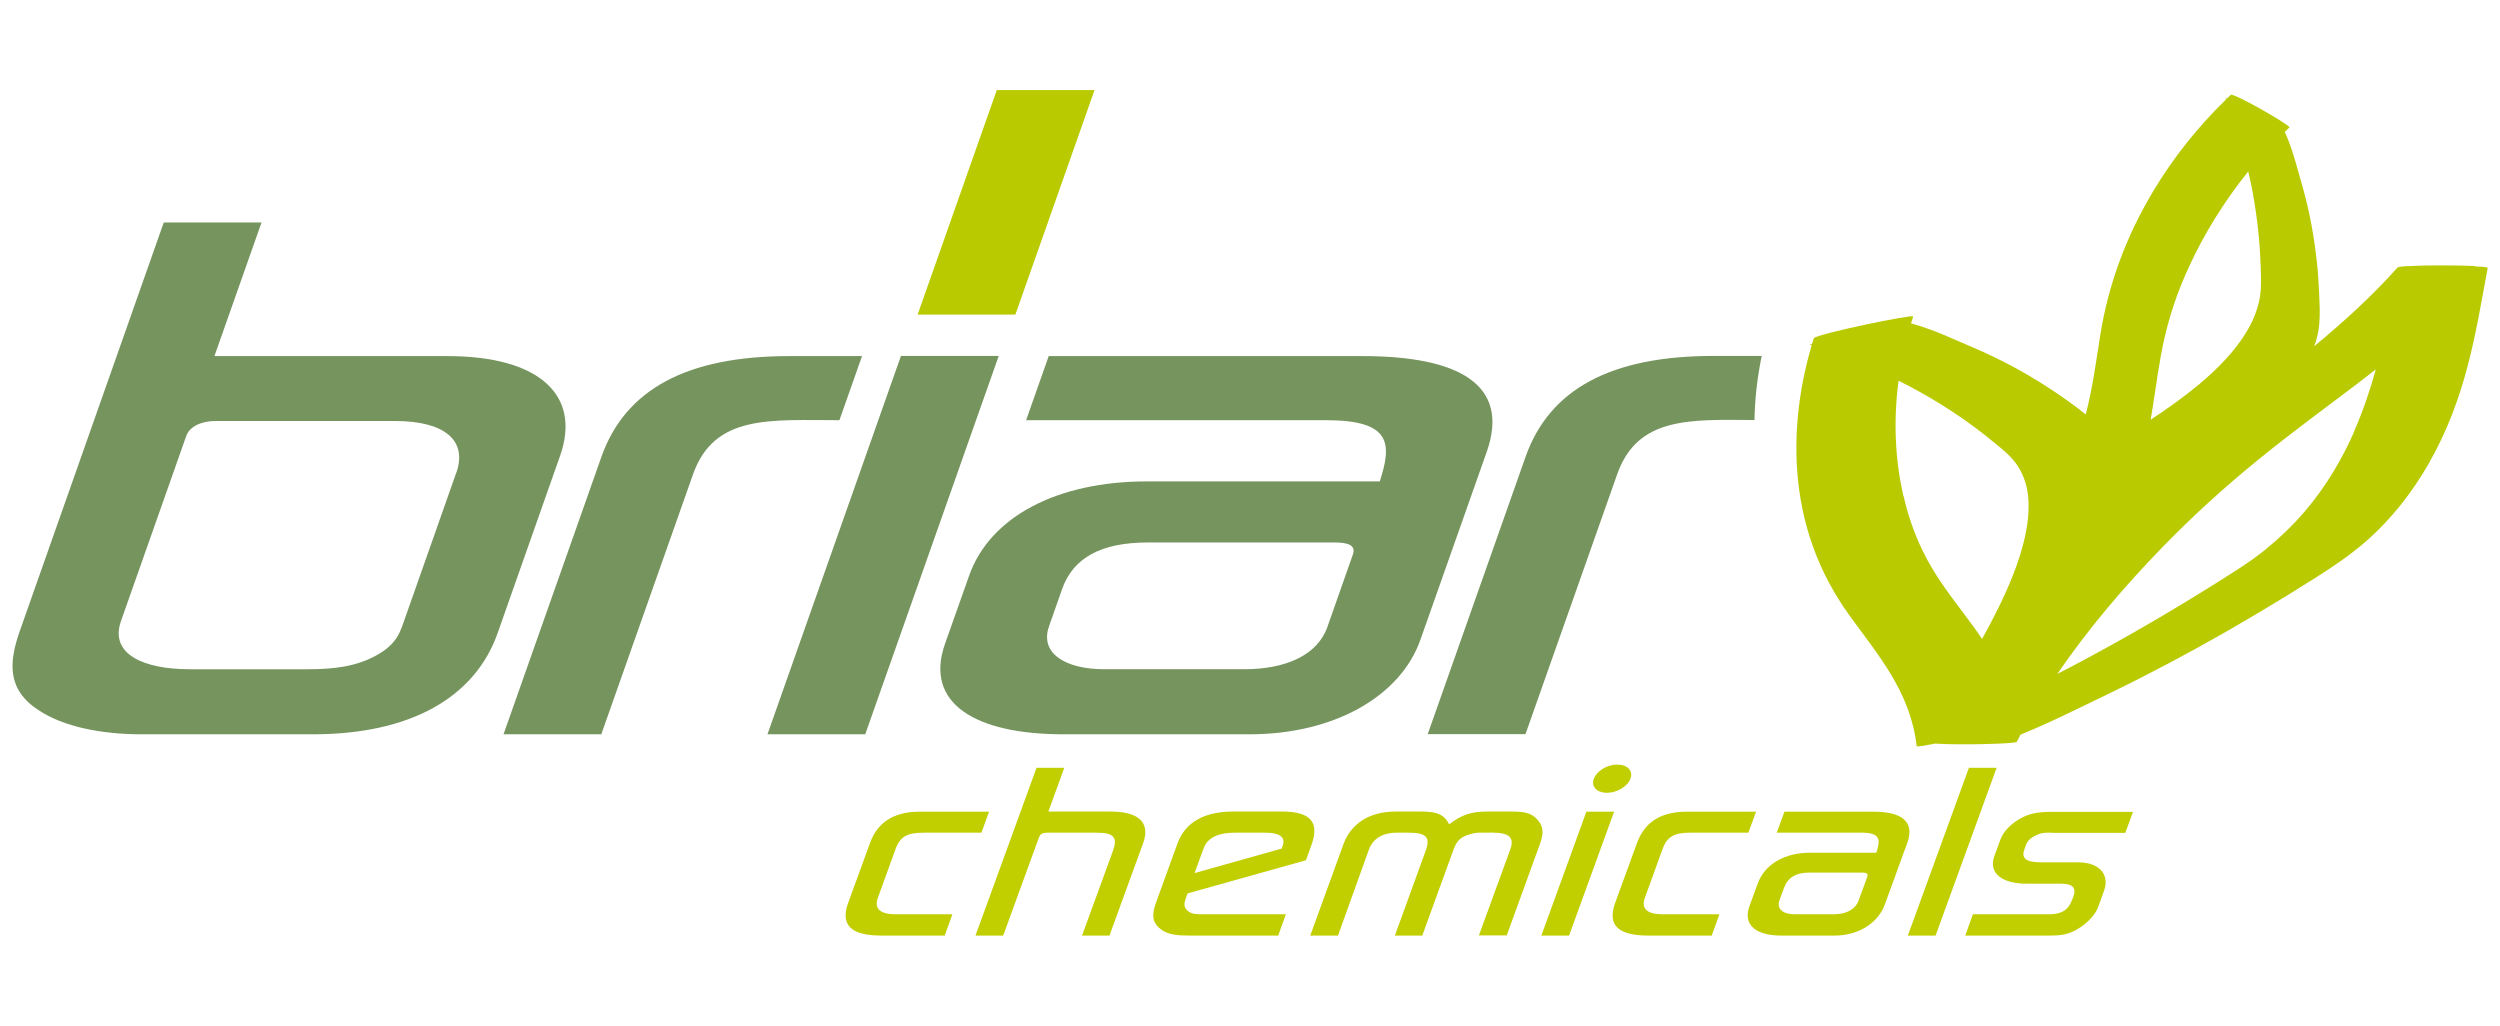
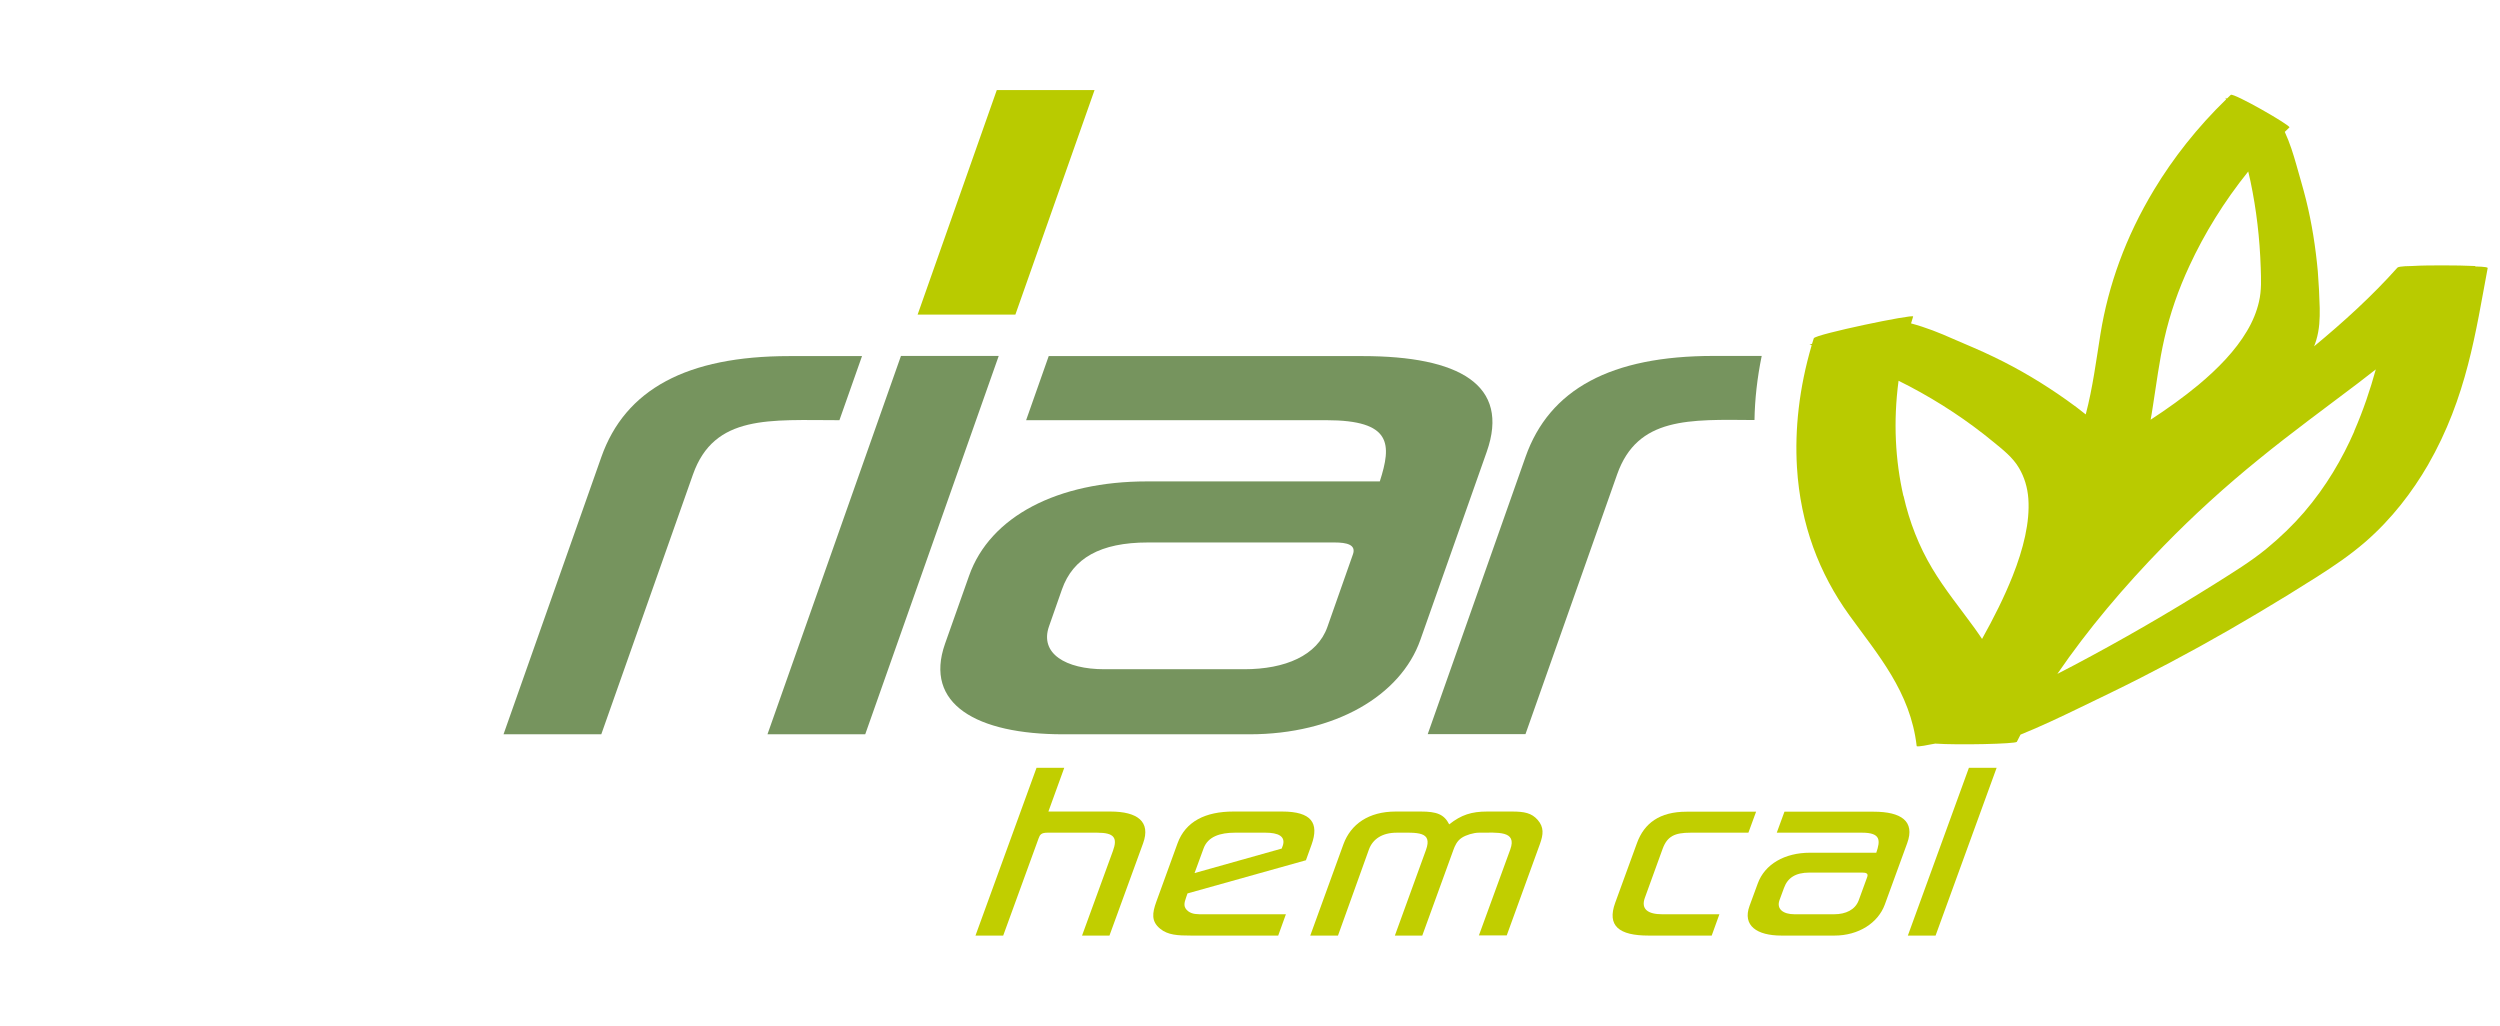
<svg xmlns="http://www.w3.org/2000/svg" id="Layer_1" data-name="Layer 1" viewBox="0 0 156 64">
  <defs>
    <style> .cls-1 { fill: #c1ce00; } .cls-2 { fill: #b9cb00; } .cls-3 { fill: #76945e; } </style>
  </defs>
  <g>
-     <path class="cls-3" d="M19.53,45.82h-10.71c-2.48,0-4.87-.47-6.42-1.51-1.96-1.27-1.86-2.97-1.16-4.95L10.22,13.88h6.1l-2.94,8.34h14.54c5.75,0,8.36,2.45,7.03,6.22l-3.9,11.07c-1.41,4-5.42,6.31-11.52,6.31ZM28.47,29.52c.73-2.07-.77-3.25-3.82-3.25h-11.21c-.85,0-1.61.33-1.82.94l-4.07,11.54c-.73,2.07,1.42,3.01,4.26,3.01h7.38c1.56,0,3.03-.14,4.36-.9,1.24-.71,1.42-1.41,1.75-2.36l3.17-9Z" />
    <path class="cls-3" d="M43.24,29.61l-5.72,16.21h-6.1l6.1-17.29c1.49-4.24,5.35-6.31,11.73-6.31h4.54l-1.41,4c-4.33,0-7.81-.38-9.14,3.39Z" />
    <polygon class="cls-3" points="47.89 45.82 53.99 45.82 62.32 22.21 56.22 22.21 47.89 45.82" />
    <path class="cls-3" d="M77.98,45.82h-11.64c-5.39,0-8.7-1.88-7.37-5.65l1.5-4.24c1.31-3.72,5.55-5.89,11.09-5.89h14.54c.74-2.31.78-3.82-3.34-3.82h-18.73l1.41-4h19.58c6.03,0,9.23,1.79,7.75,5.98l-4.14,11.73c-1.23,3.49-5.34,5.89-10.66,5.89ZM84.42,34.6c.22-.61-.37-.75-1.15-.75h-11.64c-2.98,0-4.68.99-5.36,2.92l-.81,2.31c-.6,1.7,1.04,2.68,3.45,2.68h8.73c2.55,0,4.56-.85,5.19-2.64l1.59-4.52Z" />
    <path class="cls-3" d="M109.93,22.21h-3.01c-6.39,0-10.24,2.07-11.73,6.31l-6.1,17.29h6.1l5.72-16.21c1.27-3.6,4.51-3.42,8.57-3.39.02-1.29.17-2.63.45-4Z" />
  </g>
  <polygon class="cls-2" points="62.2 5.62 57.26 19.63 63.36 19.63 68.3 5.62 62.2 5.62" />
  <g>
-     <path class="cls-1" d="M55.01,58.38c-1.84,0-2.61-.6-2.08-2.05l1.36-3.73c.45-1.23,1.41-1.95,3.09-1.95h4.34l-.48,1.31h-3.61c-.99,0-1.45.22-1.74,1l-1.11,3.06c-.26.71.19,1.03,1.08,1.03h3.57l-.48,1.33h-3.93Z" />
    <path class="cls-1" d="M67.52,58.38l1.93-5.29c.29-.8.09-1.13-.98-1.13h-3.11c-.38,0-.47.12-.55.35l-2.21,6.07h-1.73l3.81-10.47h1.73l-.99,2.73h3.87c1.69,0,2.53.63,2.04,1.98l-2.1,5.76h-1.71Z" />
    <path class="cls-1" d="M74.1,55.75l-.08.23c-.14.39-.19.63.12.88.27.2.56.19.98.19h5.12l-.48,1.33h-5.45c-.81,0-1.44-.03-1.92-.43-.56-.46-.49-.97-.24-1.67l1.33-3.66c.5-1.37,1.75-1.98,3.48-1.98h3.05c1.82,0,2.32.71,1.83,2.07l-.35.97-7.39,2.07ZM80.03,52.82c.24-.65-.29-.86-1.06-.86h-1.92c-.89,0-1.68.23-1.95.99l-.56,1.53,5.44-1.53.04-.12Z" />
    <path class="cls-1" d="M92.28,58.38l1.96-5.37c.44-1.2-.79-1.05-1.96-1.05-.32,0-.8.14-1.07.32-.3.2-.43.51-.52.76l-1.94,5.34h-1.71l1.94-5.34c.43-1.19-.55-1.08-1.83-1.08-.89,0-1.49.39-1.73,1.05l-1.93,5.37h-1.73l2.07-5.7c.46-1.25,1.57-2.04,3.26-2.04h1.57c.99,0,1.45.17,1.77.8.76-.6,1.4-.8,2.37-.8h1.55c.77,0,1.22.09,1.6.52.4.46.36.9.14,1.51l-2.07,5.7h-1.73Z" />
-     <path class="cls-1" d="M96.18,58.38l2.81-7.73h1.73l-2.81,7.73h-1.73ZM100.27,49.47c-.63,0-.99-.39-.82-.86.17-.48.81-.9,1.46-.9s1.01.39.83.88c-.17.48-.84.88-1.47.88Z" />
    <path class="cls-1" d="M102.87,58.38c-1.84,0-2.61-.6-2.08-2.05l1.36-3.73c.45-1.23,1.41-1.95,3.09-1.95h4.34l-.48,1.31h-3.61c-.99,0-1.45.22-1.74,1l-1.11,3.06c-.26.71.19,1.03,1.08,1.03h3.57l-.48,1.33h-3.93Z" />
    <path class="cls-1" d="M114.47,58.38h-3.31c-1.53,0-2.44-.62-1.99-1.85l.51-1.39c.44-1.22,1.69-1.93,3.26-1.93h4.14c.26-.76.29-1.25-.88-1.25h-5.33l.48-1.31h5.57c1.71,0,2.59.59,2.09,1.96l-1.4,3.84c-.42,1.14-1.63,1.93-3.14,1.93ZM116.52,54.7c.07-.2-.09-.25-.31-.25h-3.31c-.85,0-1.35.32-1.58.96l-.28.76c-.2.56.24.88.93.88h2.48c.73,0,1.31-.28,1.53-.86l.54-1.48Z" />
    <path class="cls-1" d="M119.05,58.38l3.81-10.47h1.73l-3.81,10.47h-1.73Z" />
-     <path class="cls-1" d="M128.05,51.96c-.38,0-.6-.02-.98.15-.31.14-.55.34-.64.59l-.11.31c-.25.68.33.8,1.1.8h2.26c1.33,0,1.98.77,1.61,1.78l-.35.97c-.17.48-.59.94-1.12,1.3-.72.48-1.2.52-2.01.52h-5.18l.48-1.33h4.72c1.05,0,1.31-.43,1.55-1.11.21-.59-.09-.8-.84-.8h-2.14c-1.37,0-2.36-.6-1.95-1.73l.38-1.03c.2-.54.73-1.06,1.42-1.4.61-.29,1.21-.32,1.81-.32h5.04l-.48,1.31h-4.58Z" />
  </g>
  <path class="cls-2" d="M154.46,16.6c-.64-.03-1.31-.04-1.97-.04s-1.33,0-2.01.04c0,0-.79,0-.88.1-1.58,1.77-3.35,3.38-5.2,4.91.05-.12.09-.25.13-.37.21-.7.23-1.35.22-2.02-.02-.77-.06-1.54-.12-2.3-.14-1.51-.37-2.99-.73-4.44-.18-.73-.4-1.45-.6-2.17-.2-.71-.42-1.41-.73-2.08.1-.09.19-.19.29-.28.11-.11-3.5-2.18-3.66-2.03-.08.08-.16.15-.24.23-.06-.02-.1-.04-.1-.05.02.03.03.07.05.1-1.8,1.75-3.3,3.66-4.49,5.63-1.8,2.98-2.86,5.99-3.35,9-.27,1.68-.48,3.35-.92,5.03-.39-.31-.79-.62-1.21-.91-1.41-1-2.92-1.91-4.55-2.69-.82-.4-1.68-.75-2.53-1.12-.83-.37-1.68-.71-2.61-.96.04-.14.09-.29.13-.43.05-.17-6.12,1.11-6.2,1.36-.04.12-.07.24-.11.35-.09.03-.15.04-.16.04.05.01.09.03.14.04-.79,2.69-1.06,5.25-.92,7.62.22,3.59,1.39,6.62,3.26,9.22,1.78,2.47,3.82,4.78,4.21,8.17,0,.09.88-.1.88-.1.09-.02.19-.04.28-.05,1.4.1,5.02.02,5.09-.11.08-.15.16-.3.23-.45,1.24-.5,2.48-1.09,3.72-1.69,1.26-.61,2.52-1.21,3.77-1.85,2.48-1.26,4.94-2.62,7.37-4.07,1.23-.73,2.45-1.48,3.66-2.25,1.05-.67,2.04-1.34,2.99-2.16,1.66-1.44,2.94-3.13,3.91-4.8,2.44-4.24,2.99-8.36,3.73-12.29.02-.1-.77-.1-.77-.1ZM134.33,25.41c.23-1.43.4-2.86.73-4.3.34-1.5.86-3.02,1.56-4.52.93-2.01,2.15-4,3.67-5.89.05.2.09.41.14.61.37,1.76.58,3.56.64,5.4.02.69.06,1.39-.11,2.12-.14.61-.39,1.23-.75,1.83-.72,1.22-1.81,2.34-3.02,3.35-.94.78-1.95,1.5-2.99,2.18.05-.26.09-.52.13-.78ZM118.77,30.94c-.5-2.2-.64-4.61-.3-7.18.23.11.45.23.67.34,1.9,1,3.65,2.16,5.24,3.47.6.49,1.22.97,1.61,1.64.33.56.53,1.21.58,1.92.1,1.46-.31,3.12-.98,4.81-.52,1.31-1.18,2.62-1.91,3.93-.15-.23-.31-.45-.47-.68-.89-1.23-1.86-2.41-2.64-3.72-.82-1.37-1.42-2.89-1.79-4.53ZM146.91,26.91c-.74,1.69-1.74,3.43-3.14,5.06-.69.8-1.48,1.56-2.33,2.26-1.01.83-2.12,1.5-3.21,2.19-2.9,1.82-5.84,3.52-8.81,5.09-.35.18-.69.36-1.04.54,1.88-2.75,4.15-5.44,6.63-7.98,1.85-1.9,3.85-3.72,5.95-5.42,2.01-1.64,4.11-3.17,6.18-4.74.37-.28.74-.57,1.11-.86-.35,1.27-.78,2.55-1.35,3.86Z" />
</svg>